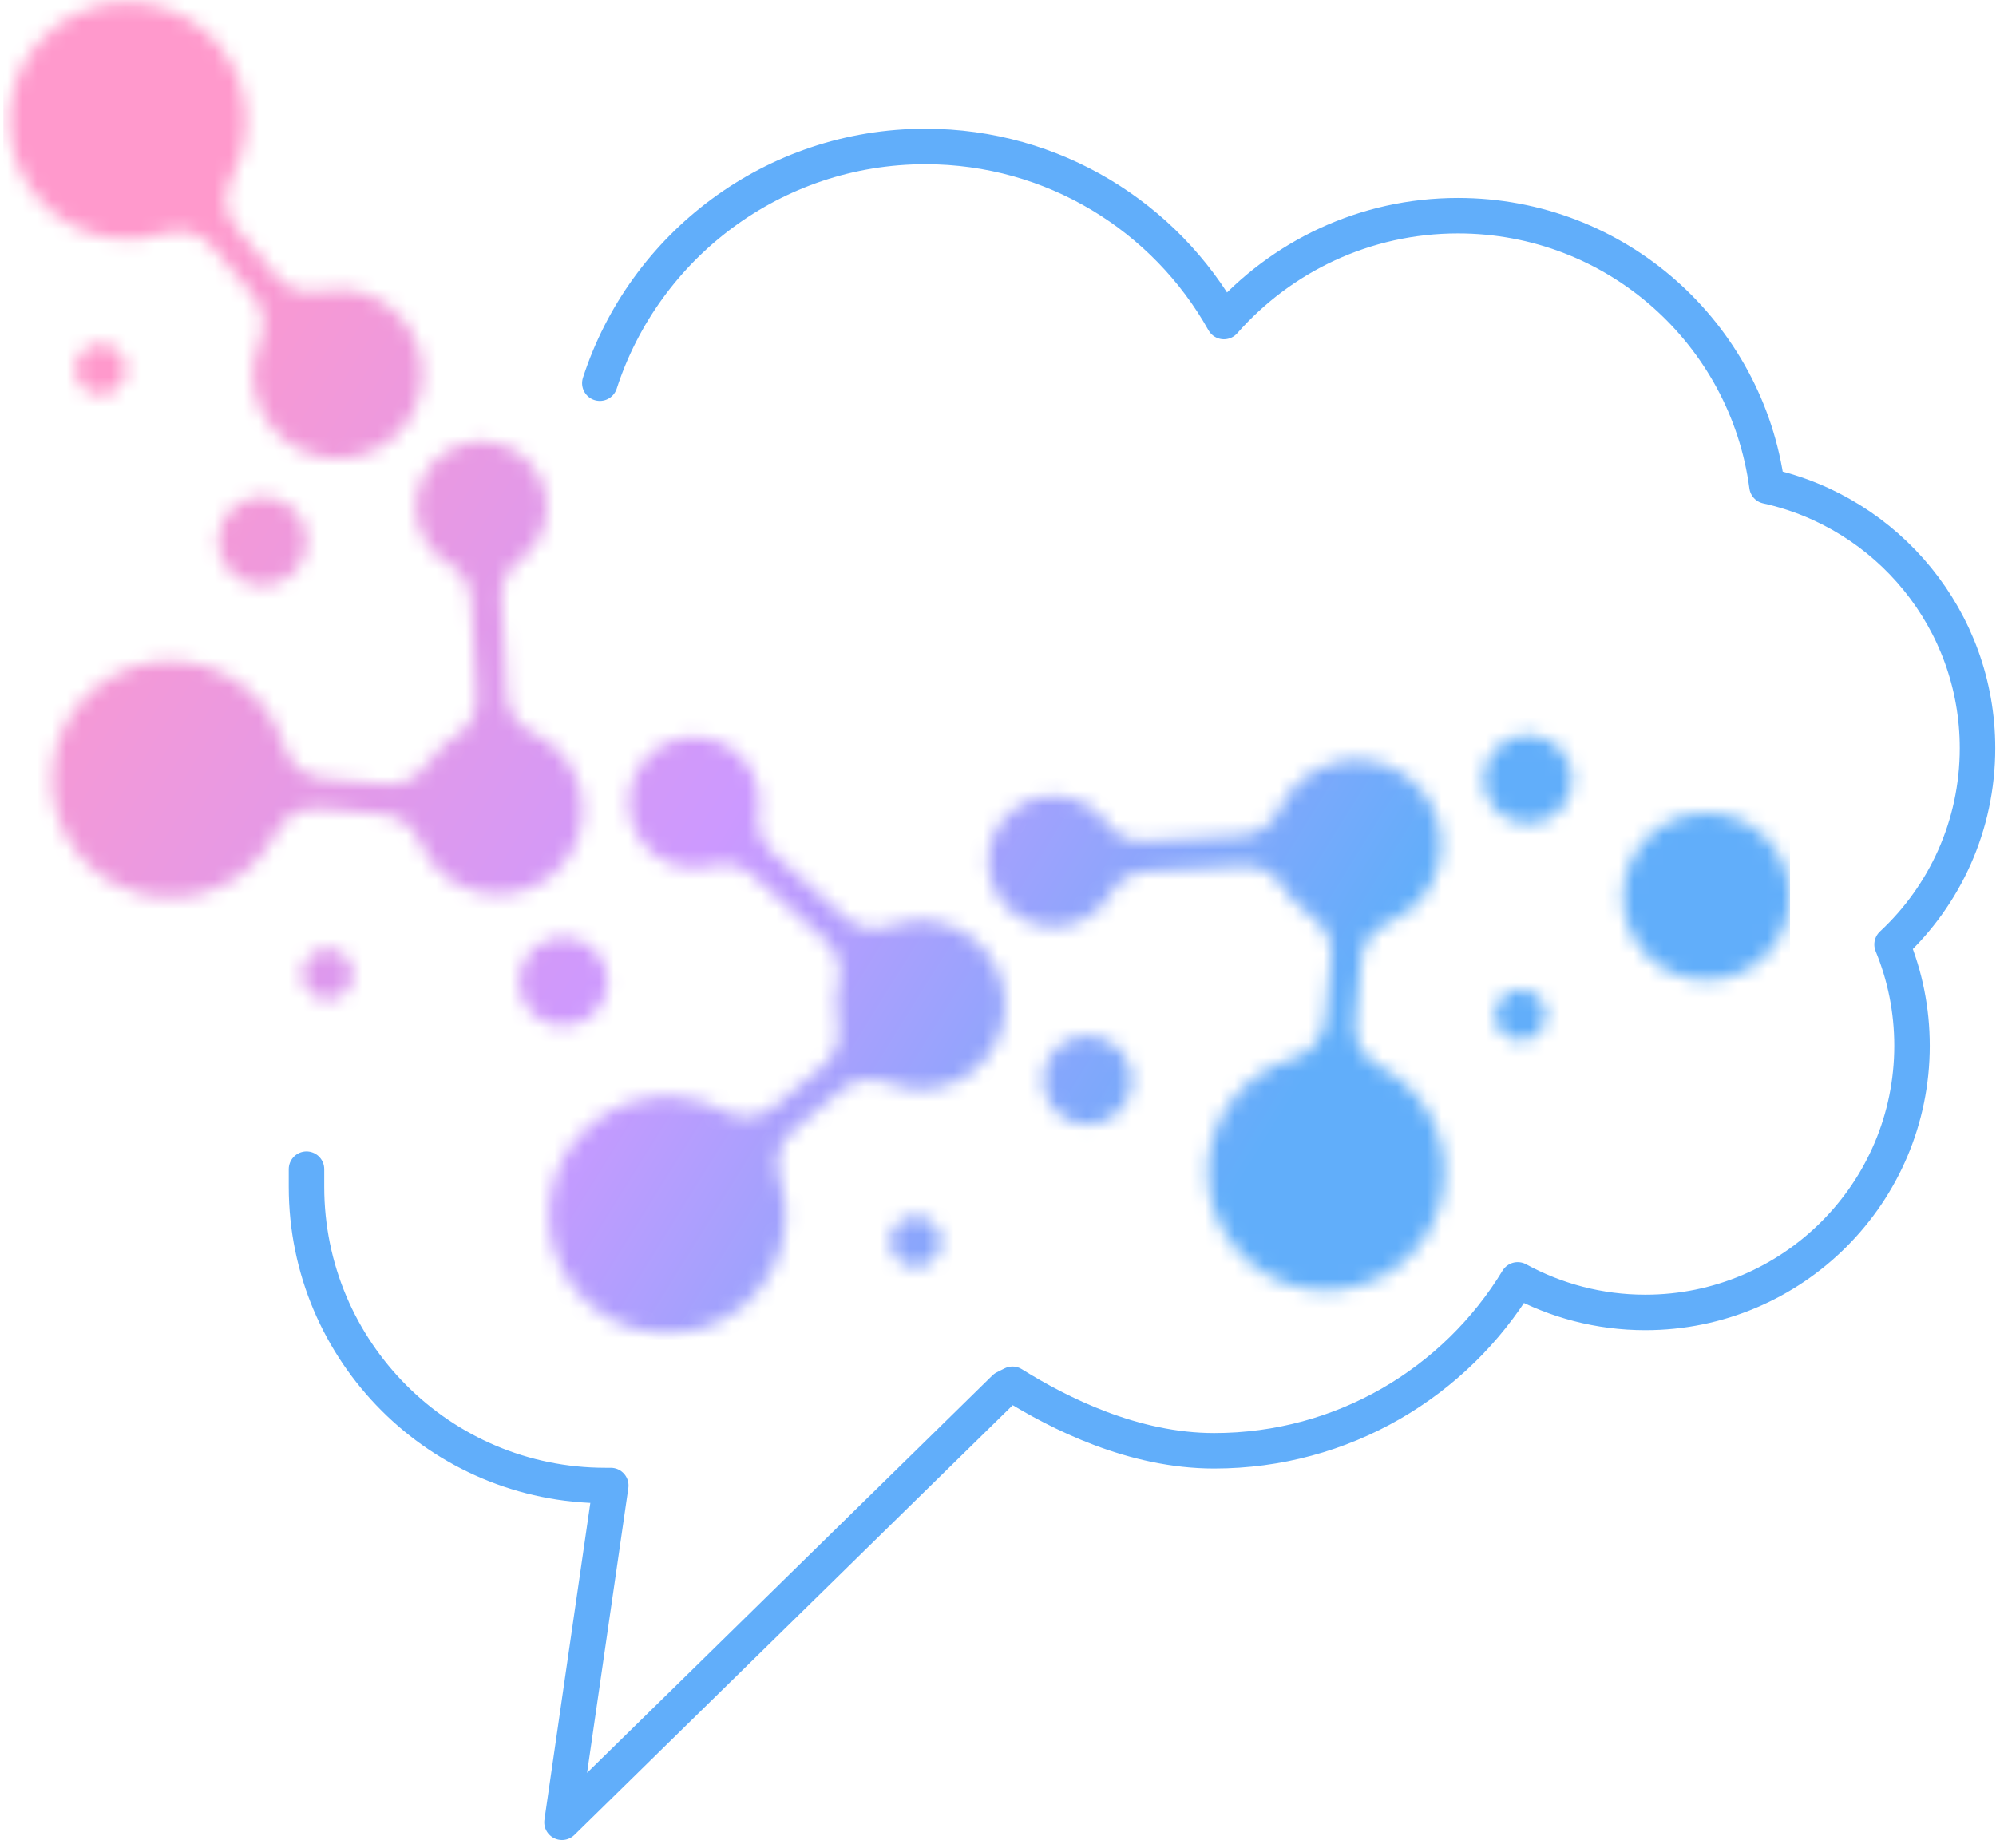
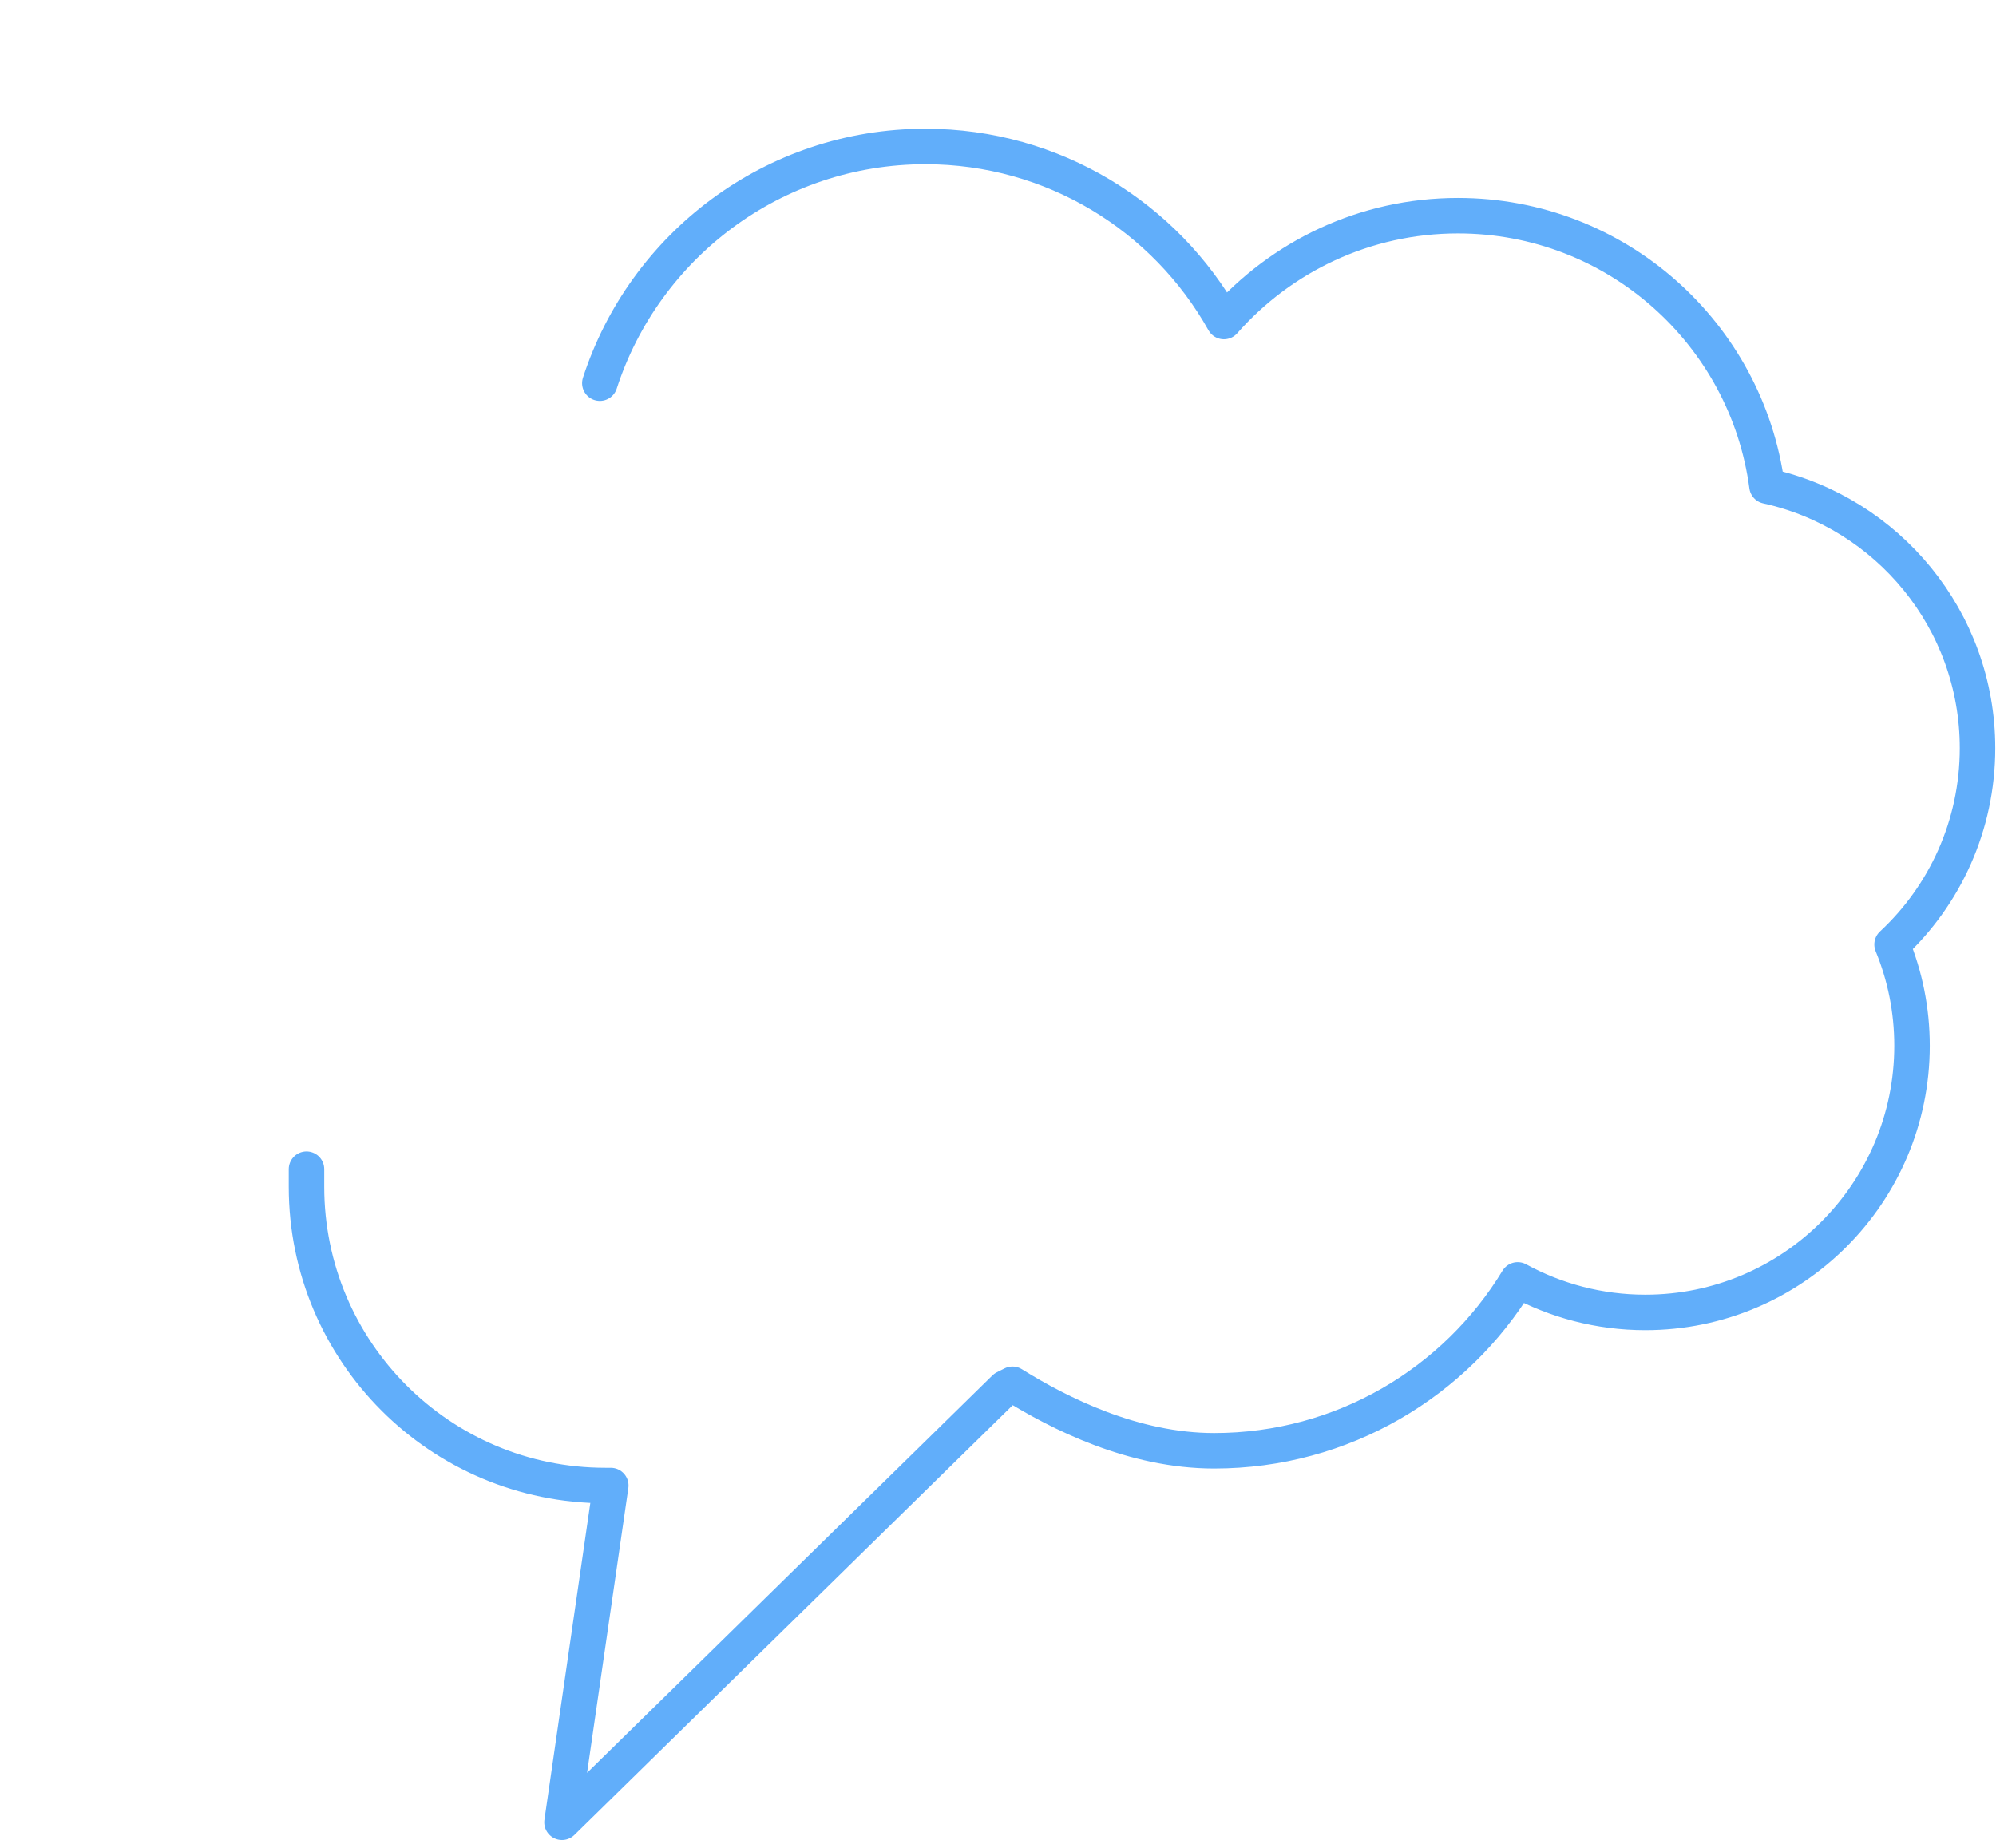
<svg xmlns="http://www.w3.org/2000/svg" width="135" height="125" viewBox="0 0 135 125" fill="none">
  <path d="M20.73 79.09C20.73 79.49 20.73 79.88 20.73 80.28C20.73 91.44 29.78 100.49 40.94 100.49H41.31L38.01 123.27L67.96 93.9L68.48 93.64C71.66 95.62 76.65 98.14 82.12 98.14C90.82 98.14 98.44 93.51 102.65 86.58C105.21 87.98 108.16 88.78 111.28 88.78C121.24 88.78 129.32 80.7 129.32 70.74C129.32 68.31 128.84 66 127.97 63.89C131.53 60.58 133.75 55.85 133.75 50.61C133.75 41.93 127.65 34.67 119.51 32.88C118.14 22.56 109.31 14.59 98.61 14.59C92.3 14.59 86.65 17.36 82.78 21.75C78.82 14.68 71.26 9.91 62.59 9.91C52.3 9.91 43.58 16.63 40.57 25.92" stroke="#61AEFA" stroke-width="2.4" stroke-linecap="round" stroke-linejoin="round" />
  <mask id="mask0_114_98" style="mask-type:luminance" maskUnits="userSpaceOnUse" x="0" y="0" width="122" height="91">
-     <path d="M15.43 38.51C14.38 37.23 14.56 35.34 15.84 34.28C17.12 33.23 19.01 33.41 20.07 34.69C21.12 35.97 20.94 37.86 19.66 38.92C18.38 39.97 16.49 39.79 15.43 38.51ZM20.83 67C20.23 66.27 20.33 65.19 21.06 64.58C21.79 63.98 22.87 64.08 23.47 64.81C24.07 65.54 23.97 66.62 23.24 67.23C22.51 67.83 21.43 67.73 20.82 67H20.83ZM5.11 24.82C5.2 23.88 6.04 23.18 6.98 23.28C7.92 23.37 8.61 24.21 8.52 25.15C8.43 26.09 7.59 26.78 6.65 26.69C5.71 26.6 5.01 25.76 5.11 24.82ZM106.33 53.01C106.17 54.66 104.7 55.87 103.05 55.71C101.4 55.55 100.19 54.08 100.35 52.43C100.51 50.78 101.98 49.57 103.63 49.73C105.28 49.89 106.49 51.36 106.33 53.01ZM75.46 75.39C74.18 76.44 72.29 76.26 71.23 74.98C70.18 73.7 70.36 71.81 71.64 70.75C72.92 69.69 74.81 69.88 75.87 71.16C76.92 72.44 76.74 74.33 75.46 75.39ZM103.94 69.99C103.21 70.59 102.13 70.49 101.52 69.76C100.92 69.03 101.02 67.95 101.75 67.34C102.48 66.74 103.56 66.84 104.17 67.57C104.77 68.3 104.67 69.38 103.94 69.99ZM37.81 69.39C36.16 69.23 34.95 67.76 35.11 66.11C35.27 64.46 36.74 63.25 38.39 63.41C40.04 63.57 41.25 65.04 41.09 66.69C40.93 68.34 39.46 69.55 37.81 69.39ZM61.77 85.7C60.83 85.61 60.14 84.77 60.22 83.83C60.31 82.89 61.15 82.2 62.09 82.29C63.03 82.38 63.73 83.22 63.63 84.16C63.54 85.1 62.7 85.79 61.76 85.7H61.77ZM77.43 56.89L83.94 56.53C85.09 56.47 86.05 55.81 86.53 54.76C86.88 53.99 87.41 53.28 88.1 52.71C90.54 50.7 94.15 51.05 96.16 53.49C98.17 55.93 97.82 59.54 95.38 61.54C94.92 61.92 94.43 62.21 93.91 62.42C92.84 62.86 92.15 63.79 92.05 64.94L91.66 69.15C91.54 70.41 92.18 71.55 93.31 72.13C94.27 72.62 95.15 73.3 95.88 74.19C98.69 77.6 98.21 82.65 94.79 85.47C91.37 88.28 86.33 87.8 83.51 84.38C80.7 80.97 81.19 75.92 84.6 73.1C85.47 72.38 86.44 71.88 87.46 71.59C88.68 71.24 89.51 70.23 89.63 68.97L90.02 64.76C90.13 63.61 89.62 62.57 88.65 61.94C88.17 61.63 87.72 61.24 87.34 60.77C87.15 60.54 86.98 60.3 86.83 60.05C86.24 59.06 85.22 58.51 84.07 58.58L77.56 58.94C76.51 59 75.63 59.54 75.1 60.46C74.84 60.91 74.5 61.33 74.07 61.68C72.19 63.23 69.4 62.96 67.85 61.08C66.3 59.19 66.57 56.41 68.45 54.86C70.33 53.31 73.12 53.58 74.67 55.46C74.73 55.53 74.78 55.6 74.83 55.67C75.45 56.52 76.38 56.97 77.44 56.91L77.43 56.89ZM52.28 57.7L57.14 62.05C58 62.82 59.14 63.03 60.22 62.63C61.01 62.33 61.88 62.2 62.79 62.29C65.94 62.59 68.24 65.39 67.94 68.53C67.63 71.68 64.84 73.98 61.7 73.68C61.11 73.62 60.55 73.48 60.03 73.26C58.96 72.81 57.82 72.98 56.93 73.72L53.68 76.42C52.71 77.23 52.34 78.49 52.74 79.69C53.08 80.71 53.21 81.82 53.1 82.96C52.67 87.36 48.76 90.59 44.36 90.16C39.96 89.73 36.73 85.82 37.16 81.42C37.58 77.02 41.5 73.79 45.9 74.22C47.02 74.33 48.06 74.66 48.99 75.17C50.1 75.78 51.4 75.66 52.38 74.85L55.63 72.15C56.52 71.41 56.9 70.32 56.65 69.19C56.53 68.63 56.49 68.04 56.55 67.43C56.58 67.13 56.63 66.84 56.7 66.56C56.98 65.44 56.65 64.34 55.79 63.57L50.93 59.22C50.14 58.51 49.14 58.28 48.12 58.56C47.62 58.7 47.08 58.75 46.53 58.69C44.1 58.46 42.32 56.3 42.55 53.87C42.79 51.44 44.94 49.66 47.38 49.89C49.81 50.12 51.59 52.28 51.35 54.71C51.35 54.8 51.33 54.89 51.32 54.97C51.16 56.01 51.5 56.98 52.29 57.69L52.28 57.7ZM17.1 19.97L14.4 16.72C13.59 15.74 12.33 15.38 11.13 15.78C10.11 16.12 9 16.25 7.86 16.14C3.46 15.71 0.23 11.8 0.66 7.4C1.08 3 5 -0.23 9.4 0.2C13.8 0.63 17.03 4.54 16.6 8.94C16.49 10.06 16.16 11.11 15.65 12.03C15.04 13.14 15.16 14.44 15.97 15.42L18.67 18.67C19.41 19.56 20.5 19.94 21.63 19.69C22.19 19.57 22.78 19.53 23.39 19.59C26.54 19.89 28.84 22.69 28.54 25.84C28.24 28.99 25.44 31.29 22.29 30.99C19.15 30.69 16.84 27.89 17.15 24.74C17.21 24.15 17.35 23.59 17.57 23.07C18.02 22.01 17.85 20.86 17.11 19.97H17.1ZM115.42 55C118.54 55 121.07 57.53 121.07 60.65C121.07 63.77 118.54 66.3 115.42 66.3C112.3 66.3 109.77 63.77 109.77 60.65C109.77 57.53 112.3 55 115.42 55ZM29.15 37.11C27.6 35.23 27.86 32.44 29.75 30.89C31.63 29.34 34.42 29.61 35.97 31.49C37.52 33.37 37.25 36.16 35.37 37.71C35.3 37.77 35.23 37.82 35.16 37.87C34.31 38.49 33.86 39.43 33.92 40.48L34.28 47C34.34 48.15 35 49.11 36.05 49.58C36.82 49.93 37.53 50.46 38.1 51.15C40.11 53.59 39.76 57.2 37.32 59.2C34.88 61.21 31.27 60.86 29.26 58.42C28.88 57.96 28.59 57.47 28.38 56.95C27.94 55.88 27.01 55.19 25.86 55.08L21.65 54.69C20.39 54.57 19.24 55.21 18.67 56.34C18.19 57.3 17.5 58.18 16.61 58.91C13.2 61.72 8.15 61.23 5.34 57.82C2.53 54.41 3.01 49.36 6.43 46.54C9.84 43.73 14.89 44.21 17.71 47.63C18.42 48.5 18.93 49.47 19.22 50.49C19.57 51.71 20.58 52.54 21.84 52.66L26.05 53.05C27.2 53.16 28.24 52.65 28.87 51.68C29.18 51.2 29.57 50.75 30.04 50.37C30.27 50.18 30.51 50.01 30.76 49.86C31.75 49.27 32.3 48.25 32.23 47.1L31.87 40.58C31.81 39.53 31.27 38.65 30.35 38.13C29.9 37.87 29.48 37.53 29.13 37.1L29.15 37.11Z" fill="white" />
-   </mask>
+     </mask>
  <g mask="url(#mask0_114_98)">
-     <path d="M121.07 -0.22H0.23V90.59H121.07V-0.22Z" fill="url(#paint0_linear_114_98)" />
-   </g>
+     </g>
  <defs>
    <linearGradient id="paint0_linear_114_98" x1="93.04" y1="65.29" x2="13.31" y2="15.79" gradientUnits="userSpaceOnUse">
      <stop stop-color="#61AEFA" />
      <stop offset="0.45" stop-color="#CC99FF" />
      <stop offset="1" stop-color="#FF99CC" />
    </linearGradient>
  </defs>
</svg>